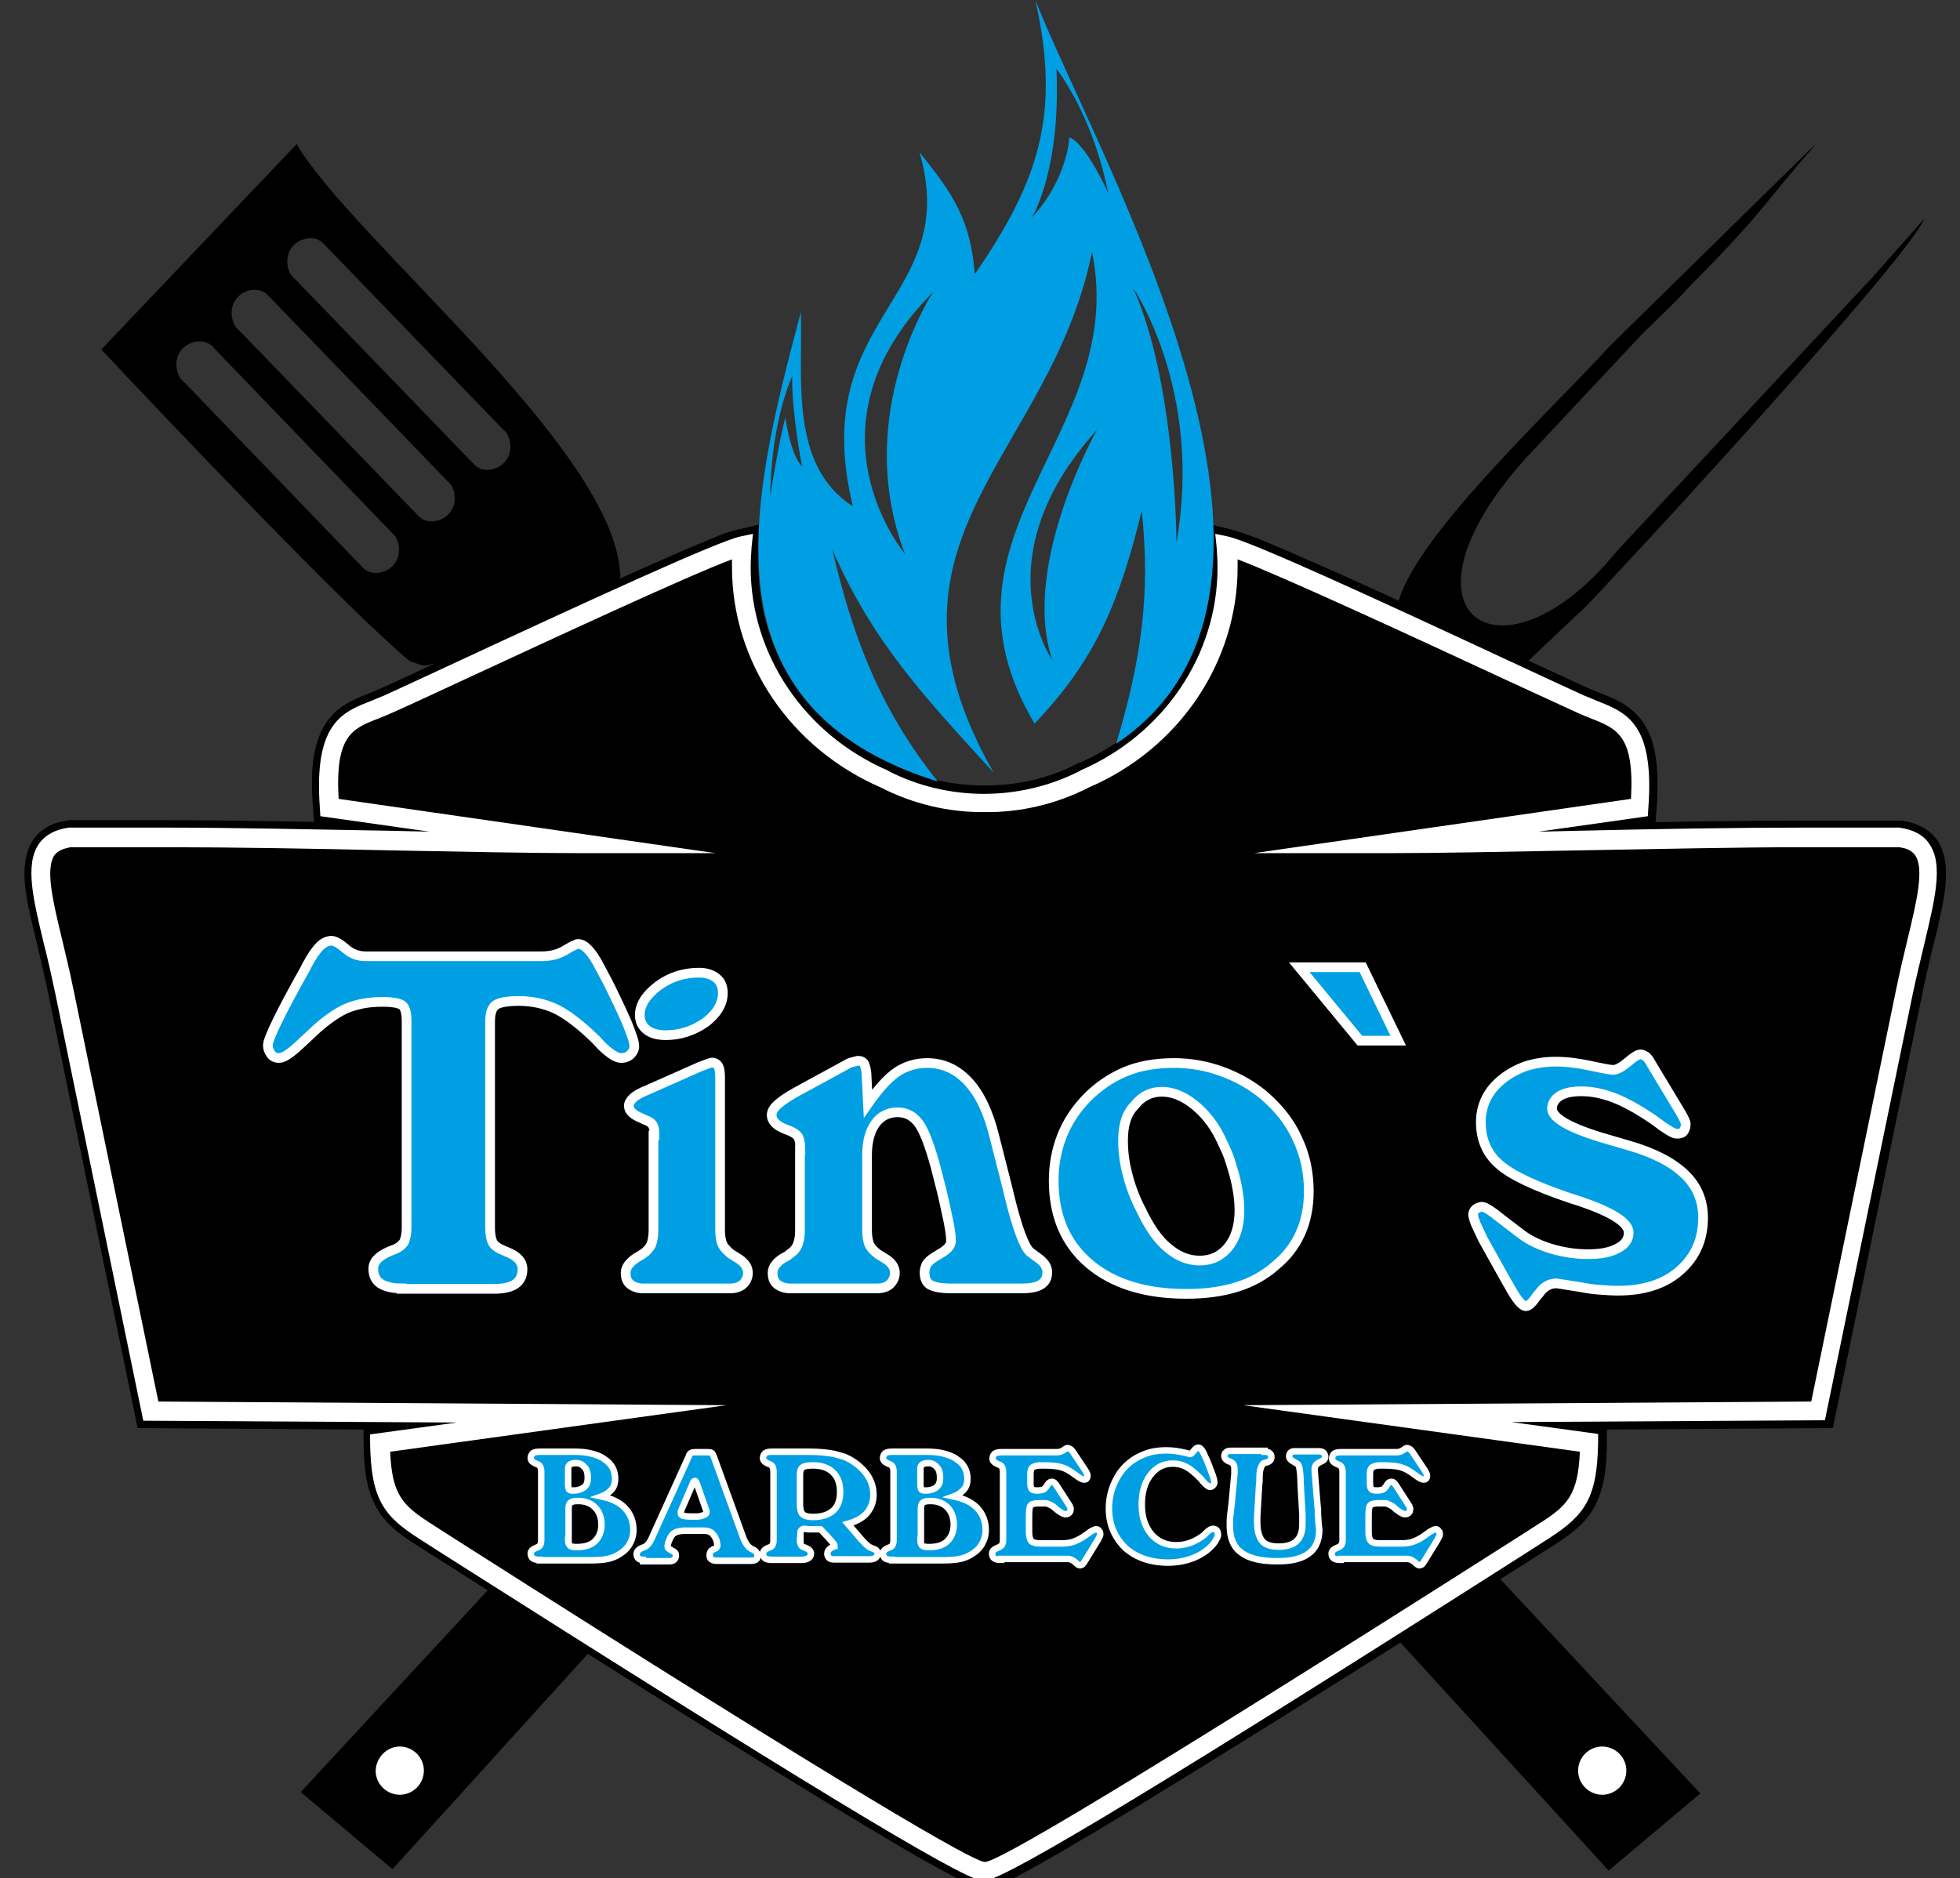
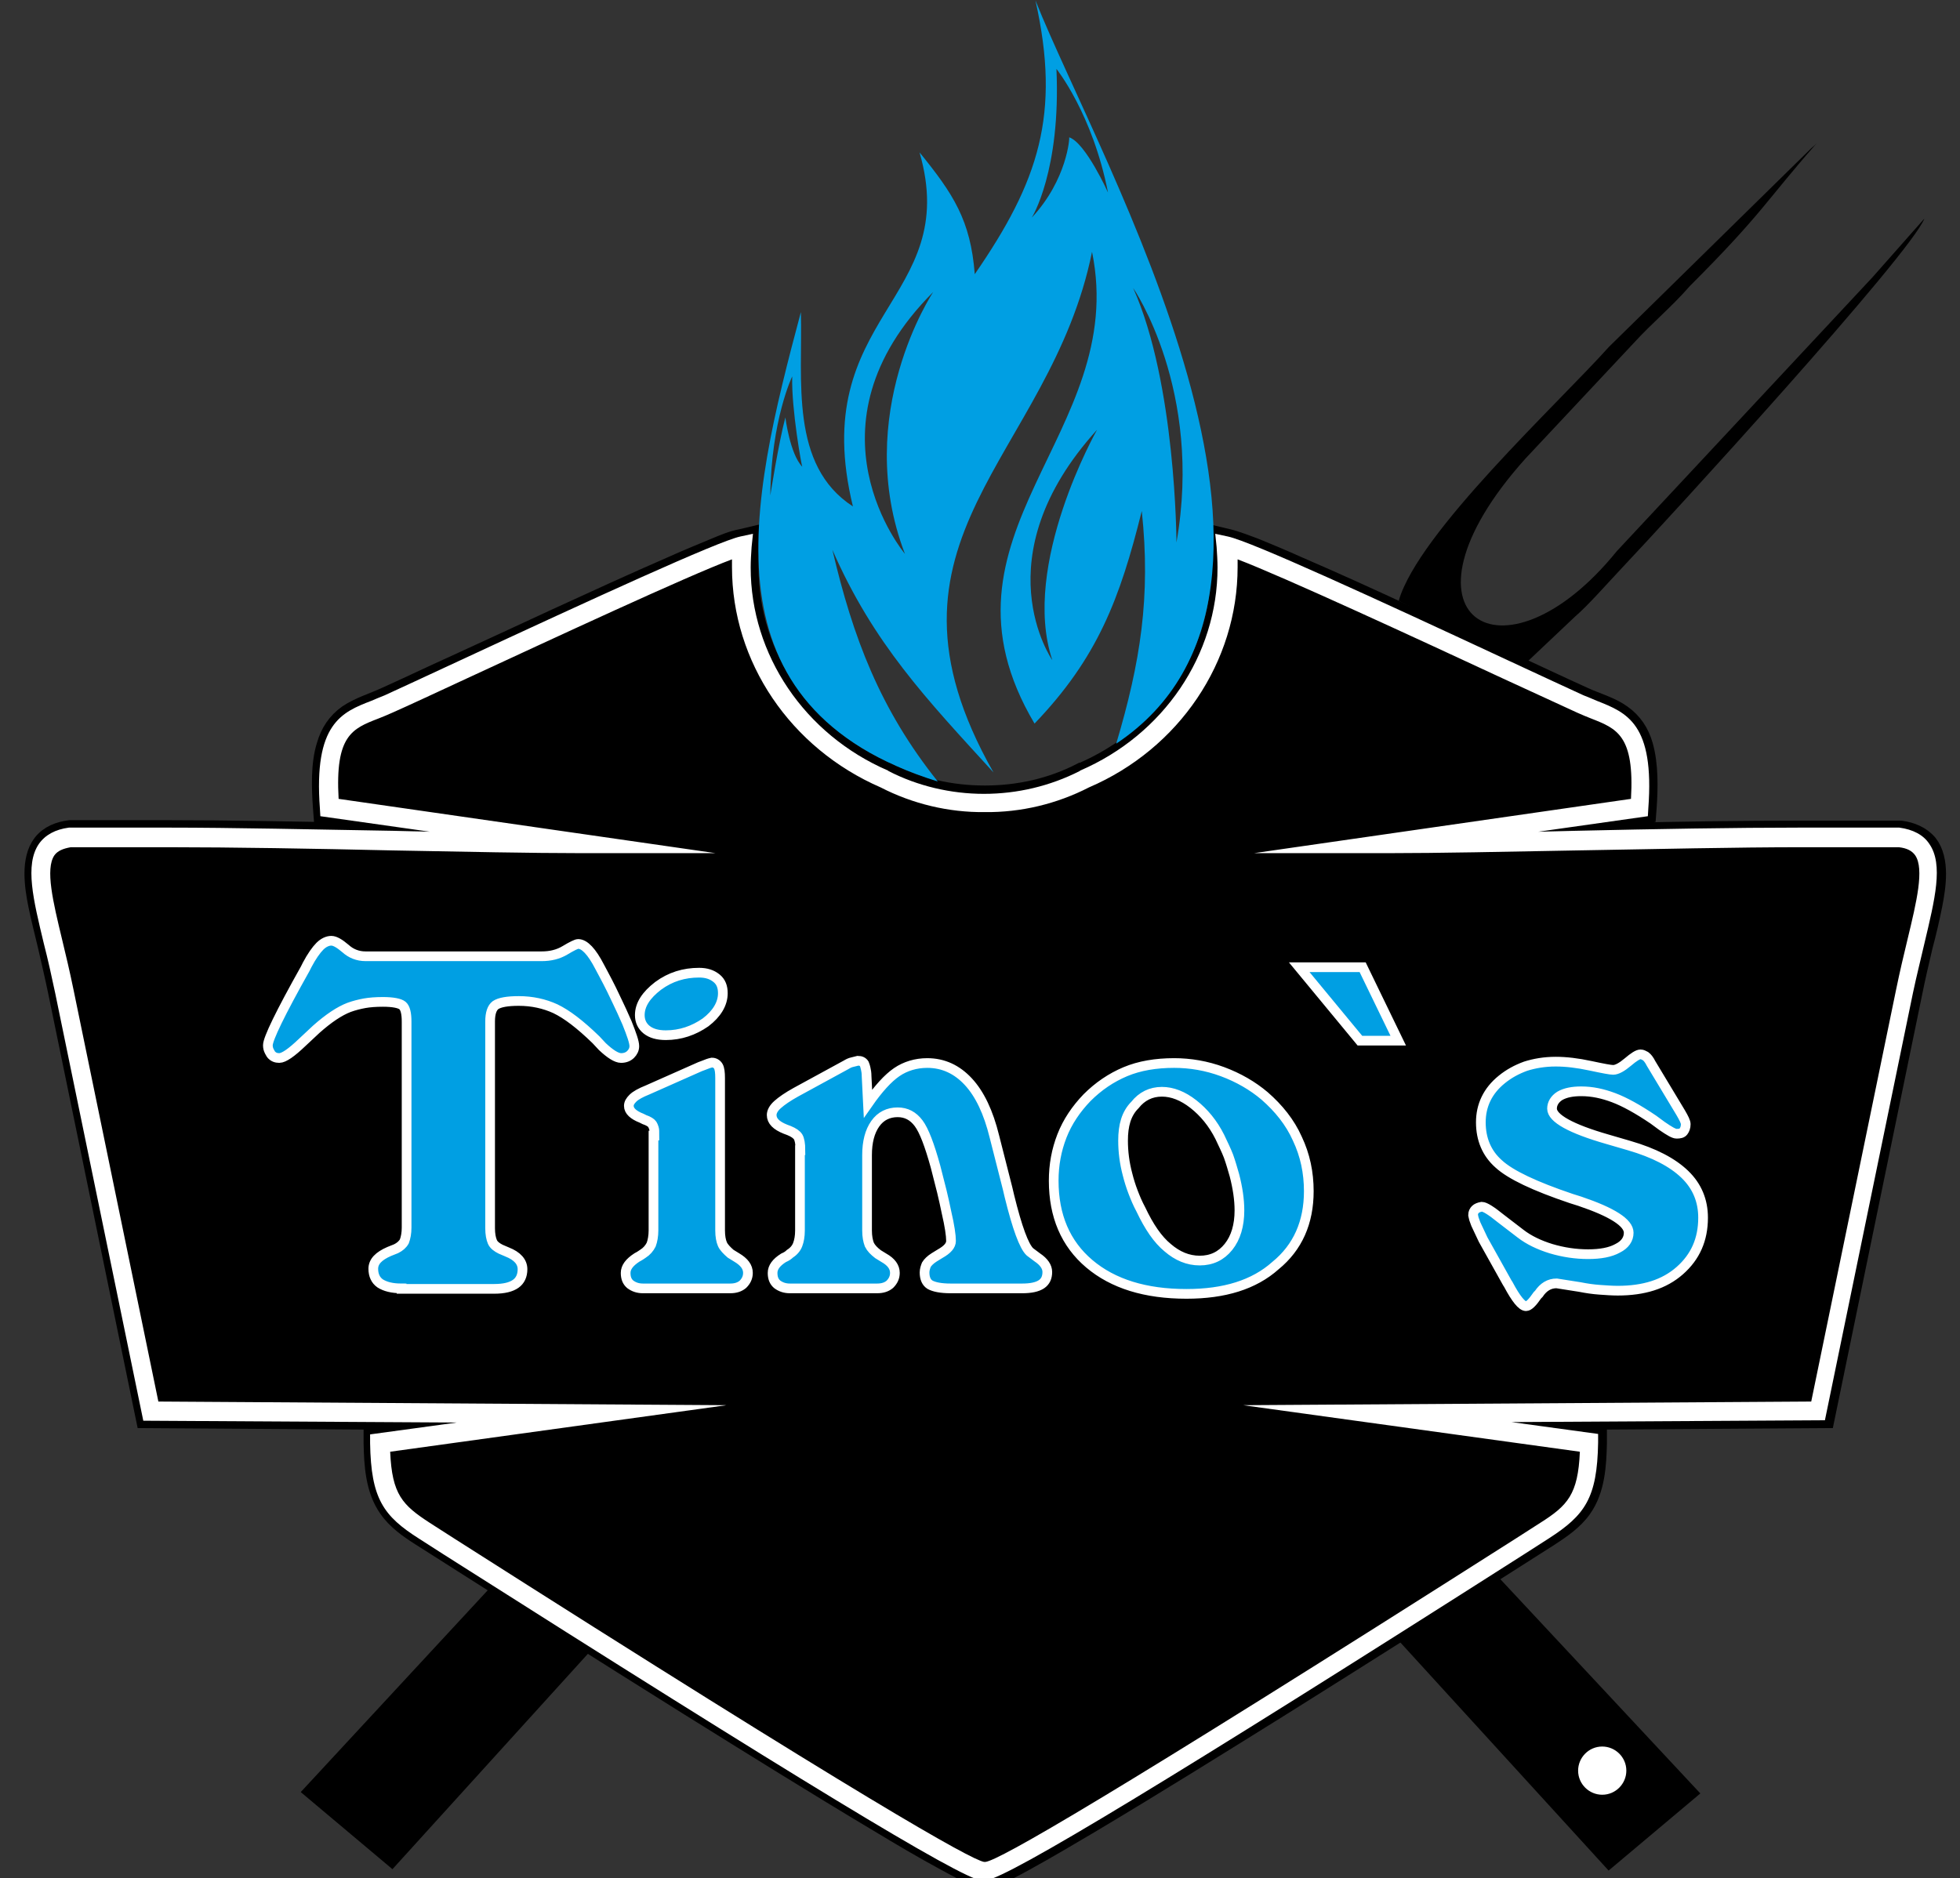
<svg xmlns="http://www.w3.org/2000/svg" version="1.1" id="Ebene_1" x="0px" y="0px" viewBox="0 0 429.5 411.7" style="enable-background:new 0 0 429.5 411.7;" xml:space="preserve">
  <rect x="0" y="0" width="429.5" height="411.7" fill="#333333" stroke="none" />
  <style type="text/css">
	.st0{fill-rule:evenodd;clip-rule:evenodd;stroke:#000000;stroke-width:4.252;stroke-miterlimit:22.926;}
	.st1{fill-rule:evenodd;clip-rule:evenodd;}
	.st2{fill:#FFFFFF;}
	.st3{fill-rule:evenodd;clip-rule:evenodd;fill:#009FE3;}
	.st4{fill:#009FE3;stroke:#FFFFFF;stroke-width:2.126;stroke-miterlimit:22.926;}
	.st5{fill:#009FE3;}
	.st6{fill:none;stroke:#FFFFFF;stroke-width:2.126;stroke-miterlimit:22.926;}
	.st7{fill:#009FE3;stroke:#FFFFFF;stroke-width:1.417;stroke-miterlimit:22.926;}
	.st8{fill-rule:evenodd;clip-rule:evenodd;fill:#FFFFFF;stroke:#FFFFFF;stroke-width:0.567;stroke-miterlimit:22.926;}
</style>
  <g>
    <path class="st0" d="M329.1,183c8.6-0.2,17.2-0.4,25.8-0.5c13.3-0.3,26.6-0.5,39.9-0.5l21.6,0l0.1,0c2.3,0.3,4.5,1.2,6,3   c2.7,3.5,1.8,9.3,1,13.4c-0.6,3-1.3,6-2.1,9c-0.8,3.4-1.6,6.8-2.3,10.3l-19.2,93.2l-75.5,0.5l25.6,3.5l0,1.4   c-0.1,4.8-0.4,10.2-3.3,14.3c-1.8,2.6-4.6,4.5-7.2,6.2c-19.6,12.5-39.2,24.9-58.8,37.2c-13.8,8.6-27.6,17.2-41.5,25.5   c-4.9,2.9-9.8,5.8-14.7,8.5c-1.7,0.9-6,3.4-7.9,3.6c-0.2,0-0.5,0-0.7,0c-0.2,0-0.5,0-0.7,0c-1.9-0.2-6.2-2.7-7.9-3.6   c-5-2.7-9.9-5.6-14.7-8.5c-13.9-8.3-27.7-16.9-41.5-25.5c-19.7-12.3-39.3-24.8-58.8-37.2c-2.7-1.7-5.4-3.6-7.2-6.2   c-2.9-4.1-3.2-9.5-3.3-14.3l0-1.4l25.6-3.5l-75.5-0.5l-19.2-93.3c-0.7-3.4-1.5-6.8-2.3-10.3c-0.7-3-1.5-6-2.1-9   c-0.8-4-1.7-9.9,1-13.4c1.5-1.9,3.7-2.7,6-3l0.1,0l21.6,0c13.3,0,26.6,0.3,39.9,0.5c8.6,0.2,17.2,0.4,25.8,0.5l-31.9-4.6l-0.1-1.3   c-0.3-4.3-0.5-9.5,0.8-13.6c0.8-2.8,2.3-5.1,4.7-6.8c2.5-1.7,5.6-2.6,8.4-3.9c5.1-2.3,10.1-4.7,15.2-7c7.4-3.4,14.8-6.8,22.1-10.2   c8.5-3.9,17-7.8,25.5-11.5c3.1-1.4,6.3-2.7,9.4-4c1.7-0.7,3.8-1.6,5.6-1.9l2.1-0.5l-0.2,2.2c-0.1,1.5-0.2,3-0.2,4.6   c0,19.9,12.4,37.1,30.4,44.9l0.1,0l0,0c6.6,3.4,13.8,5,21.2,5c7.4,0,14.6-1.6,21.2-5l0,0l0.1,0c18.1-7.8,30.4-25.1,30.4-44.9   c0-1.5-0.1-3-0.2-4.6l-0.2-2.2l2.1,0.5c1.7,0.4,3.9,1.3,5.6,1.9c3.2,1.3,6.3,2.6,9.4,4c8.6,3.7,17.1,7.6,25.5,11.5   c7.4,3.4,14.8,6.8,22.1,10.2c5.1,2.3,10.1,4.7,15.2,7c2.8,1.3,5.9,2.1,8.4,3.9c2.4,1.7,3.9,4,4.7,6.8c1.2,4.2,1.1,9.3,0.8,13.6   l-0.1,1.3L329.1,183L329.1,183z" />
    <g>
-       <path class="st1" d="M162.8,119.7c-6.9,1.5-63.8,28.4-77.5,34.6c-7.7,3.5-14.5,3-13,22.7l55,7.9c-21.9,0-63.4-1.4-90.3-1.4    l-21.5,0c-11.4,1.5-4.9,15.4-1.3,33.7l19,92l96.6,0.6l-46.4,6.4c0.2,11.4,2.5,14.6,9.8,19.2c19.9,12.6,115.3,73.7,122.3,74.6    c0.1,0,0.3,0,0.5,0c0.2,0,0.3,0,0.5,0c7-0.9,102.4-61.9,122.3-74.6c7.3-4.6,9.6-7.8,9.8-19.2l-46.4-6.4l96.6-0.6l19-92    c3.6-18.3,10.1-32.2-1.3-33.7l-21.5,0c-26.9,0-68.4,1.4-90.3,1.4l55-7.9c1.5-19.7-5.3-19.2-13-22.7c-13.7-6.2-70.6-33.1-77.5-34.6    c0.1,1.6,0.2,3.1,0.2,4.7c0,20.6-12.9,38.4-31.4,46.4c-6.9,3.6-14.4,5.3-21.9,5.2c-7.5,0-15-1.6-21.9-5.2    c-18.5-8-31.4-25.8-31.4-46.4C162.6,122.9,162.6,121.3,162.8,119.7L162.8,119.7z" />
      <path class="st2" d="M216.1,412.2c-0.1,0-0.2,0-0.3,0c-0.3,0-0.5,0-0.7,0c-4.8-0.6-41.1-22.7-117.9-71.5l-5.3-3.4    c-7.9-5-10.6-8.8-10.8-21l0-1.9l19-2.6l-68.7-0.4l-19.3-93.7c-0.8-3.8-1.6-7.4-2.5-10.9c-2.3-9.6-4.2-17.2-1.1-21.8    c1.4-2,3.6-3.2,6.6-3.6l0.3,0l21.5,0c14,0,31.9,0.4,49.2,0.7c2.7,0.1,5.5,0.1,8.1,0.2l-24-3.4l-0.1-1.7    c-1.4-18.6,4.8-21.1,11.3-23.6c0.9-0.4,1.9-0.8,2.9-1.2c3.3-1.5,9.3-4.3,16.2-7.5c29.7-13.8,56.7-26.2,61.7-27.3l2.8-0.6l-0.3,2.9    c-0.1,1.5-0.2,3-0.2,4.5c0,19.1,11.8,36.6,30.1,44.5l0.1,0.1c6.4,3.3,13.7,5,20.9,5c7.3,0,14.5-1.7,21-5l0.1-0.1    c18.3-7.9,30.1-25.3,30.1-44.5c0-1.5-0.1-3-0.2-4.5l-0.3-2.9l2.8,0.6c5.1,1.1,32.1,13.5,61.7,27.3c6.9,3.2,12.9,6,16.2,7.5    c1,0.4,2,0.8,2.9,1.2c6.6,2.6,12.7,5,11.3,23.6l-0.1,1.7l-24,3.4c2.7-0.1,5.4-0.1,8.1-0.2c17.3-0.4,35.2-0.7,49.2-0.7l21.8,0    c3,0.4,5.3,1.6,6.6,3.6c3.1,4.5,1.2,12.1-1.1,21.8c-0.8,3.5-1.7,7-2.5,10.8l-19.3,93.7l-68.7,0.4l19,2.6l0,1.9    c-0.2,12.2-2.9,15.9-10.8,21l-5.3,3.4c-76.7,48.9-113.1,70.9-117.9,71.5C216.5,412.2,216.3,412.2,216.1,412.2z M85.5,318.2    c0.4,9.4,2.7,11.7,8.7,15.6l5.3,3.4c90.4,57.6,113.1,70.3,116.1,70.9l0.2,0l0.2,0c3.1-0.5,25.7-13.3,116.2-70.9l5.3-3.4    c6-3.8,8.3-6.2,8.7-15.6L272.4,308l124.5-0.8l18.6-90.3c0.8-3.9,1.7-7.7,2.5-11c2-8.3,3.7-15.4,1.7-18.4c-0.7-1-1.8-1.6-3.6-1.8    l-21.4,0c-14,0-31.8,0.4-49.1,0.7c-15.8,0.3-30.7,0.6-41.2,0.6l-29.6,0l82.6-11.9c0.8-13.9-3.1-15.4-8.7-17.6    c-1-0.4-2-0.8-3.1-1.3c-3.3-1.5-9.3-4.3-16.3-7.5c-18.5-8.6-48.1-22.3-58.1-26.1c0,0.6,0,1.2,0,1.7c0,20.8-12.8,39.8-32.6,48.3    c-7,3.6-14.9,5.5-22.8,5.4c-7.9,0.1-15.8-1.8-22.8-5.4c-19.8-8.6-32.6-27.5-32.6-48.3c0-0.6,0-1.2,0-1.7    c-9.9,3.7-39.5,17.5-58.1,26.1c-6.9,3.2-12.9,6-16.3,7.5c-1.1,0.5-2.1,0.9-3.1,1.3c-5.7,2.2-9.5,3.7-8.7,17.6l82.6,11.9l-29.6,0    c-10.4,0-25.4-0.3-41.2-0.6c-17.3-0.4-35.1-0.7-49.1-0.7l-21.4,0c-1.7,0.3-2.9,0.8-3.6,1.8c-2,3-0.3,10.1,1.7,18.4    c0.8,3.3,1.7,7.1,2.5,11l18.6,90.3l124.5,0.8L85.5,318.2z" />
    </g>
    <path class="st3" d="M205.5,171.3c-52-16.3-41.3-60.5-30-102.9c0.4,14.9-2.5,33.6,11.4,42.6c-10.2-42,24-45.1,14.6-77.6   c7.4,9.1,11.2,14.9,12.1,26.7c14-20.3,18.9-35,13.3-60c14.4,36.1,68.6,129,17.7,162.9c5.3-17.8,7.6-32.2,5.6-51   c-4.8,19.3-9.7,32.2-23.5,46.6C202,117,247.5,95.2,239.3,55.2c-9.2,45.4-50.8,62.7-21.6,114.1c-14.6-16-26.3-28.2-35.3-48.8   C186.9,139.7,192.8,155.4,205.5,171.3L205.5,171.3z M248.3,63.1c0,0,15.4,22.4,9.5,55.8C257.8,118.8,257.7,84,248.3,63.1   L248.3,63.1z M230.6,144.7c0,0-15.7-22.4,9.8-50.5C240.4,94.2,223.6,123.8,230.6,144.7L230.6,144.7z M173.6,82.5   c0,0-4.6,9.5-4.8,26.1c0,0,1.8-11.5,3.3-17.1c0,0,1,8,3.7,10.8C175.7,102.3,173.4,89.7,173.6,82.5L173.6,82.5z M198.3,121.4   c0,0-23.4-27.8,6.2-57.4C204.5,64,186.6,90.8,198.3,121.4L198.3,121.4z M226.1,47.7c0,0,6.4-10.2,5.4-32.6c0,0,7.9,9.8,11.3,27.1   c0,0-4.9-10.9-8.5-12.1C234.4,30.1,233.9,39.3,226.1,47.7L226.1,47.7z" />
    <path class="st4" d="M88,282.4c-2.1,0-3.6-0.4-4.7-1.1c-1-0.7-1.5-1.8-1.5-3.2c0-1.6,1.2-2.8,3.5-3.8l1.5-0.6   c0.8-0.4,1.4-0.9,1.8-1.6c0.3-0.8,0.5-1.8,0.5-3v-45.2c0-1.8-0.3-3-0.9-3.5c-0.6-0.5-2.1-0.8-4.3-0.8c-1.5,0-2.9,0.1-4,0.3   c-1.1,0.2-2.3,0.5-3.4,0.9c-2.1,0.8-4.5,2.4-7.2,4.8l-3.1,2.9c-2.3,2.2-4,3.4-5,3.4c-0.7,0-1.3-0.2-1.8-0.8   c-0.1-0.1-0.2-0.4-0.4-0.7c-0.2-0.4-0.3-0.8-0.3-1.3c0-1.4,2.7-7,8.2-16.8l0.4-0.8c1-1.9,2-3.3,2.8-4.1c0.8-0.8,1.7-1.2,2.5-1.2   c0.8,0,1.8,0.6,3.1,1.7c1.2,1.1,2.7,1.7,4.4,1.7h38.6c1.9,0,3.6-0.4,5.1-1.3c1.5-0.9,2.5-1.4,2.9-1.4c1.4,0,3,1.7,4.7,5l0.8,1.5   c1.4,2.6,2.4,4.7,3.1,6.2c0.6,1.2,1.3,2.8,2.1,4.6c1,2.5,1.6,4.2,1.6,5.1c0,0.7-0.3,1.3-0.8,1.8c-0.5,0.5-1.2,0.8-2.1,0.8   c-1,0-2.4-0.9-4.1-2.5l-1.4-1.5c-3.5-3.4-6.4-5.6-8.9-6.8c-2.4-1.1-5.1-1.7-8-1.7c-2.5,0-4.2,0.3-5.1,0.9c-0.8,0.6-1.2,1.8-1.2,3.6   v45.3c0,1.3,0.2,2.3,0.5,3c0.3,0.7,1,1.2,1.8,1.6l1.4,0.6c2.3,0.9,3.4,2.2,3.4,3.8c0,1.4-0.5,2.5-1.5,3.2c-1,0.7-2.5,1.1-4.7,1.1   H88L88,282.4z M145.9,226.9c-1.8,0-3.2-0.4-4.2-1.2c-1-0.8-1.5-1.9-1.5-3.2c0-2.3,1.4-4.4,4-6.4c2.7-2,5.7-2.9,9-2.9   c1.6,0,2.8,0.4,3.8,1.2c1,0.8,1.4,1.9,1.4,3.3c0,2.3-1.3,4.5-3.8,6.4C152,225.9,149.1,226.9,145.9,226.9L145.9,226.9z M143.4,248.9   c0-0.8,0-1.3-0.1-1.6c-0.1-0.3-0.2-0.6-0.4-0.9c-0.2-0.3-0.8-0.7-1.7-1l-0.6-0.3c-1.8-0.7-2.8-1.6-2.8-2.7c0-0.6,0.3-1.1,0.9-1.7   c0.6-0.6,1.7-1.2,3.2-1.8l11.5-5.1l0.8-0.3c0.7-0.3,1.3-0.5,1.8-0.6c0.6,0,1.1,0.3,1.4,0.8c0.3,0.5,0.4,1.4,0.4,2.6v33.4   c0,1.3,0.2,2.3,0.5,3c0.3,0.7,1,1.4,1.8,2.1l1.3,0.8c1.7,1,2.5,2.1,2.5,3.4c0,1-0.4,1.8-1.1,2.5c-0.7,0.6-1.6,0.9-2.8,0.9h-19.1   c-1.1,0-2-0.3-2.8-0.9c-0.7-0.6-1-1.4-1-2.5c0-1.2,0.8-2.3,2.5-3.4c0.6-0.3,1-0.6,1.3-0.8c0.8-0.5,1.4-1.2,1.8-2   c0.3-0.8,0.5-1.9,0.5-3.1V248.9L143.4,248.9z M175.4,252.1c0-1.4-0.2-2.4-0.5-2.9c-0.3-0.5-1-1-2-1.4l-0.8-0.3c-2-0.8-3-1.8-3-3.1   c0-0.7,0.4-1.5,1.3-2.3c0.9-0.8,2.2-1.7,4-2.7l11-6c0.5-0.3,0.9-0.5,1.4-0.6l1.2-0.3c0.6,0,1.1,0.2,1.4,0.7c0.1,0.2,0.2,0.6,0.3,1   c0.1,0.4,0.2,1,0.2,1.7l0.3,6c2.3-3.3,4.4-5.6,6.3-6.9c1.9-1.3,4.2-2,6.7-2c3.5,0,6.5,1.4,9,4.1c2.5,2.7,4.4,6.7,5.7,12l2.9,11.4   l0.4,1.7c1.7,6.9,3.2,11,4.5,12.2l1.6,1.2c1.5,1,2.2,2.1,2.2,3.2c0,1.2-0.4,2.1-1.3,2.7c-0.9,0.6-2.3,0.9-4.2,0.9h-15.7   c-2.1,0-3.6-0.3-4.5-0.8c-0.8-0.5-1.2-1.4-1.2-2.7c0-0.6,0.2-1.2,0.4-1.7c0.3-0.5,0.9-1.1,1.7-1.6l1.3-0.8c1.6-0.9,2.4-1.8,2.4-2.8   c0-1.2-0.3-3.3-1-6.3c-0.3-1.4-0.6-2.9-1-4.5c-0.4-1.6-0.9-3.5-1.4-5.5c-1.3-4.7-2.5-7.9-3.7-9.5c-1.2-1.6-2.7-2.4-4.6-2.4   c-2,0-3.7,0.8-4.9,2.5c-1.2,1.7-1.8,4-1.8,6.9v16.5c0,1.3,0.2,2.3,0.5,3.1c0.4,0.8,1,1.4,1.9,2.1l1.3,0.8c1.6,0.9,2.4,2,2.4,3.3   c0,1-0.4,1.8-1.1,2.5c-0.7,0.6-1.6,0.9-2.8,0.9h-19.1c-1.1,0-2-0.3-2.8-0.9c-0.7-0.6-1-1.4-1-2.5c0-1.2,0.8-2.3,2.4-3.3   c0.7-0.3,1.1-0.6,1.4-0.9c0.8-0.5,1.4-1.2,1.7-2c0.3-0.8,0.5-1.8,0.5-3.1V252.1L175.4,252.1z M246.1,250c0,2.4,0.3,4.9,1,7.5   c0.3,1.2,0.7,2.5,1.2,3.8c0.5,1.3,1,2.5,1.7,3.8c1.8,3.8,3.7,6.6,5.9,8.4c2.1,1.8,4.4,2.8,7,2.8c2.6,0,4.7-1,6.3-3   c1.6-2,2.4-4.7,2.4-8c0-2.4-0.4-5-1.1-7.7c-0.4-1.4-0.8-2.8-1.3-4.2c-0.5-1.3-1.2-2.7-1.9-4.2c-1.5-3-3.5-5.4-5.8-7.2   c-2.3-1.8-4.6-2.7-6.9-2.7c-2.4,0-4.4,1-5.9,2.9C246.8,244.1,246.1,246.7,246.1,250L246.1,250z M260,283.6c-9,0-16.1-2.2-21.3-6.6   c-5.2-4.4-7.8-10.5-7.8-18.2c0-3.5,0.6-6.7,1.8-9.8c1.2-3.1,3.1-5.9,5.5-8.4c2.5-2.5,5.3-4.4,8.4-5.7c3.1-1.3,6.7-1.9,10.7-1.9   c3.5,0,7.1,0.6,10.6,1.9c3.5,1.3,6.6,3.1,9.2,5.3c3.1,2.7,5.6,5.8,7.2,9.4c1.7,3.6,2.5,7.4,2.5,11.5c0,6.8-2.4,12.3-7.3,16.3   C274.8,281.6,268.3,283.6,260,283.6L260,283.6z M325,271.7l-1.6-3.4c-0.2-0.5-0.3-0.8-0.4-1.1c-0.1-0.3-0.1-0.5-0.2-0.9   c0-0.5,0.2-0.9,0.5-1.2c0.3-0.3,0.8-0.5,1.4-0.6c0.7,0,2.1,0.9,4.2,2.6l4.3,3.3c1.8,1.4,4.1,2.5,6.7,3.3c2.7,0.8,5.4,1.2,8.1,1.2   c2.7,0,4.9-0.4,6.5-1.3c1.6-0.8,2.4-2,2.4-3.4c0-2.2-3.6-4.5-10.7-6.9l-1.9-0.6c-8-2.7-13.3-5.2-15.9-7.6c-2.6-2.3-3.9-5.4-3.9-9.1   c0-3.7,1.5-6.9,4.6-9.4c1.6-1.3,3.3-2.2,5.2-2.9c1.9-0.6,4.1-1,6.6-1c2.3,0,4.8,0.3,7.6,0.9c2.8,0.6,4.4,0.9,5,0.9   c0.8,0,1.9-0.6,3.2-1.7c1.3-1.1,2.2-1.7,2.8-1.7c0.4,0,0.7,0.2,1.1,0.4c0.4,0.3,0.8,0.8,1.2,1.6l6.2,10.3l0.3,0.5   c0.7,1.2,1.1,2,1.1,2.5c0,0.7-0.2,1.2-0.5,1.6c-0.3,0.4-0.8,0.5-1.5,0.5c-0.6,0-1.6-0.6-3.2-1.7l-1.9-1.4c-3.4-2.3-6.3-3.9-8.7-4.8   c-2.4-0.9-4.7-1.4-7.1-1.4c-1.9,0-3.5,0.3-4.7,1c-1.1,0.7-1.7,1.7-1.7,2.8c0,2.1,4.1,4.4,12.1,6.7l4.8,1.4   c5.5,1.6,9.5,3.7,12.2,6.3c2.7,2.6,4,5.8,4,9.5c0,4.8-1.7,8.6-5.1,11.6c-3.4,3-7.9,4.4-13.6,4.4c-1.2,0-2.6-0.1-4-0.2   c-1.4-0.1-2.8-0.3-4.3-0.6l-5.1-0.8c-1.6,0-2.9,0.8-3.9,2.3l-0.3,0.3c-1.1,1.6-1.9,2.4-2.5,2.4c-0.9,0-2.2-1.6-3.9-4.8l-0.2-0.3   L325,271.7L325,271.7z" />
    <g>
-       <path class="st5" d="M306.4,228.1H298L284.7,212h13.9L306.4,228.1z" />
+       <path class="st5" d="M306.4,228.1H298L284.7,212h13.9L306.4,228.1" />
    </g>
    <g>
      <path class="st6" d="M306.4,228.1H298L284.7,212h13.9L306.4,228.1z" />
    </g>
-     <path class="st7" d="M124.5,337.4c0,0.7,0.1,1.1,0.4,1.4c0.2,0.2,0.7,0.3,1.5,0.3c1.7,0,3.1-0.4,4-1.3c0.9-0.9,1.4-2.1,1.4-3.6   c0-1.6-0.5-2.9-1.4-3.8c-0.9-0.9-2.1-1.4-3.7-1.4c-0.9,0-1.4,0.1-1.7,0.4c-0.3,0.2-0.4,0.7-0.4,1.3V337.4L124.5,337.4z    M124.5,325.4c0,0.5,0.1,0.9,0.2,1.1c0.2,0.2,0.5,0.2,1,0.2c1,0,1.7-0.3,2.3-0.7c0.6-0.5,0.8-1.2,0.8-2.1c0-1-0.2-1.8-0.7-2.3   c-0.5-0.6-1.1-0.9-1.9-0.9c-0.6,0-1,0.1-1.3,0.3c-0.3,0.2-0.4,0.5-0.4,1V325.4L124.5,325.4z M118.3,341.9c-0.7,0-1.2-0.1-1.5-0.3   c-0.3-0.2-0.5-0.6-0.5-1.1c0-0.5,0.4-0.9,1.1-1.2l0.5-0.2c0.3-0.1,0.4-0.3,0.5-0.5c0.1-0.2,0.2-0.5,0.2-1v-15.1   c0-0.4-0.1-0.8-0.2-1c-0.1-0.2-0.3-0.4-0.5-0.5l-0.5-0.2c-0.7-0.3-1.1-0.7-1.1-1.2c0-0.5,0.2-0.8,0.5-1.1c0.3-0.2,0.8-0.3,1.5-0.3   h7.5c1.4,0,2.7,0.1,3.8,0.4c1.1,0.3,2,0.6,2.8,1.2c1.6,1,2.4,2.5,2.4,4.3c0,0.9-0.2,1.7-0.7,2.3c-0.5,0.6-1.2,1.2-2.3,1.6   c2.3,0.5,4,1.3,5.2,2.6c1.2,1.3,1.8,2.9,1.8,4.8c0,0.9-0.2,1.8-0.6,2.6c-0.4,0.9-1,1.6-1.8,2.2c-0.8,0.6-1.7,1.1-2.8,1.4   c-1.1,0.3-2.6,0.4-4.5,0.4H118.3L118.3,341.9z M149.3,331l-0.1,0.4v0.2c0,0.3,0.1,0.5,0.4,0.6c0.3,0.1,0.9,0.2,1.7,0.2   c0.6,0,1.1,0,1.5,0c0.4,0,0.8-0.1,1.1-0.2c0.6-0.2,0.9-0.4,0.9-0.6l0-0.3c0-0.1,0-0.2,0-0.2c0,0,0-0.1-0.1-0.2l-2-5.7   c-0.1-0.2-0.1-0.3-0.2-0.4c-0.1-0.1-0.1-0.2-0.2-0.2c-0.1,0-0.2,0-0.3,0.2c-0.1,0.1-0.2,0.2-0.2,0.4L149.3,331L149.3,331z    M140.9,341.9c-0.4,0-0.8-0.1-1-0.3c-0.2-0.2-0.4-0.5-0.4-0.9c0-0.6,0.4-1.1,1.2-1.4l0.5-0.2c0.3-0.1,0.6-0.4,0.9-0.7   c0.3-0.4,0.7-1.1,1.1-2.1l7.7-17l0.1-0.3c0.2-0.5,0.6-0.7,1.3-0.7h2.8c0.5,0,0.8,0.1,0.9,0.2c0.1,0.1,0.3,0.4,0.5,1l6.1,16.8   l0.1,0.3c0.5,1.5,1.2,2.5,2,2.9l0.2,0.1c0.7,0.3,1.1,0.8,1.1,1.4c0,0.4-0.1,0.7-0.3,0.8c-0.2,0.2-0.6,0.3-1.1,0.3h-7.3   c-0.7,0-1.2-0.1-1.4-0.3c-0.3-0.2-0.4-0.5-0.4-1c0-0.2,0.1-0.5,0.2-0.7c0.1-0.2,0.3-0.3,0.6-0.5l0.3-0.1c0.4-0.2,0.6-0.4,0.6-0.8   c0-0.2-0.1-0.6-0.2-1.1c-0.2-0.5-0.4-0.9-0.6-1.1c-0.3-0.4-0.6-0.7-1-0.8c-0.4-0.2-0.9-0.2-1.5-0.2h-3.8c-0.6,0-1.1,0.1-1.6,0.2   c-0.4,0.1-0.7,0.3-1,0.5c-0.3,0.3-0.6,0.7-0.8,1.3c-0.3,0.6-0.4,1.1-0.4,1.5c0,0.3,0.2,0.5,0.7,0.7l0.1,0.1   c0.4,0.2,0.6,0.3,0.8,0.5c0.2,0.2,0.2,0.4,0.2,0.7c0,0.4-0.1,0.6-0.4,0.9c-0.2,0.2-0.6,0.3-1,0.3H140.9L140.9,341.9z M175.3,329.6   c0,1.2,0.2,1.9,0.6,2.3c0.4,0.4,1.2,0.6,2.3,0.6c1.9,0,3.4-0.5,4.4-1.4c1-0.9,1.5-2.3,1.5-4.1c0-1.8-0.5-3.3-1.6-4.3   c-1-1-2.5-1.5-4.3-1.5c-1.1,0-1.9,0.1-2.3,0.4c-0.4,0.3-0.6,0.8-0.6,1.6V329.6L175.3,329.6z M175.3,337.6c0,0.4,0.1,0.7,0.2,1   c0.1,0.2,0.3,0.4,0.6,0.5l0.5,0.2c0.7,0.3,1.1,0.7,1.1,1.2c0,0.5-0.2,0.8-0.5,1c-0.3,0.2-0.8,0.4-1.5,0.4h-6.5   c-0.7,0-1.2-0.1-1.5-0.3c-0.3-0.2-0.5-0.6-0.5-1.1c0-0.5,0.4-0.9,1.1-1.2l0.5-0.2c0.3-0.1,0.4-0.3,0.5-0.5c0.1-0.2,0.2-0.5,0.2-1   v-15.1c0-0.4-0.1-0.8-0.2-1c-0.1-0.2-0.3-0.4-0.5-0.5l-0.5-0.2c-0.7-0.3-1.1-0.7-1.1-1.2c0-0.5,0.2-0.8,0.5-1.1   c0.3-0.2,0.8-0.3,1.5-0.3h8.1c2.3,0,4.1,0.2,5.6,0.5c0.7,0.2,1.4,0.4,2.1,0.6c0.7,0.3,1.3,0.6,1.9,1c1.4,0.9,2.5,2,3.3,3.2   c0.8,1.3,1.2,2.6,1.2,4.1c0,1.6-0.5,2.9-1.4,4c-0.9,1.1-2.4,1.9-4.2,2.4l3.1,3.6l0.1,0.1c0.8,0.9,1.5,1.5,2.2,1.7   c0.5,0.2,0.8,0.3,0.9,0.5c0.2,0.2,0.2,0.4,0.2,0.7c0,0.4-0.2,0.7-0.5,0.9c-0.3,0.2-0.7,0.3-1.3,0.3h-7.8c-0.4,0-0.8-0.1-1-0.3   c-0.2-0.2-0.4-0.5-0.4-0.9c0-0.6,0.3-1,0.8-1.3c0.2-0.1,0.4-0.2,0.6-0.3c0,0,0.1-0.1,0.2-0.1c0-0.2-0.2-0.6-0.7-1.1   c-0.5-0.6-1.3-1.5-2.4-2.6c-0.2,0-0.4,0-0.5,0h-0.7h-0.2c-0.2,0-0.4,0-0.6,0c-0.3,0-0.5,0-0.7,0l-0.8-0.1c-0.3,0-0.5,0.1-0.7,0.3   c-0.2,0.2-0.2,0.4-0.2,0.8V337.6L175.3,337.6z M201.7,337.4c0,0.7,0.1,1.1,0.4,1.4c0.2,0.2,0.7,0.3,1.5,0.3c1.7,0,3.1-0.4,4-1.3   c0.9-0.9,1.4-2.1,1.4-3.6c0-1.6-0.5-2.9-1.4-3.8c-0.9-0.9-2.1-1.4-3.7-1.4c-0.9,0-1.4,0.1-1.7,0.4c-0.3,0.2-0.4,0.7-0.4,1.3V337.4   L201.7,337.4z M201.7,325.4c0,0.5,0.1,0.9,0.2,1.1c0.2,0.2,0.5,0.2,1,0.2c1,0,1.8-0.3,2.3-0.7c0.6-0.5,0.8-1.2,0.8-2.1   c0-1-0.2-1.8-0.7-2.3c-0.5-0.6-1.1-0.9-1.9-0.9c-0.6,0-1,0.1-1.3,0.3c-0.3,0.2-0.4,0.5-0.4,1V325.4L201.7,325.4z M195.5,341.9   c-0.7,0-1.2-0.1-1.5-0.3c-0.3-0.2-0.5-0.6-0.5-1.1c0-0.5,0.4-0.9,1.1-1.2l0.5-0.2c0.3-0.1,0.4-0.3,0.5-0.5c0.1-0.2,0.2-0.5,0.2-1   v-15.1c0-0.4-0.1-0.8-0.2-1c-0.1-0.2-0.3-0.4-0.5-0.5l-0.5-0.2c-0.7-0.3-1.1-0.7-1.1-1.2c0-0.5,0.2-0.8,0.5-1.1   c0.3-0.2,0.8-0.3,1.5-0.3h7.5c1.4,0,2.7,0.1,3.8,0.4c1.1,0.3,2,0.6,2.8,1.2c1.6,1,2.4,2.5,2.4,4.3c0,0.9-0.2,1.7-0.7,2.3   c-0.5,0.6-1.2,1.2-2.3,1.6c2.3,0.5,4,1.3,5.2,2.6c1.2,1.3,1.8,2.9,1.8,4.8c0,0.9-0.2,1.8-0.6,2.6c-0.4,0.9-1,1.6-1.8,2.2   c-0.8,0.6-1.7,1.1-2.8,1.4c-1.1,0.3-2.6,0.4-4.5,0.4H195.5L195.5,341.9z M219.4,341.9c-0.7,0-1.2-0.1-1.5-0.3   c-0.3-0.2-0.5-0.6-0.5-1.1c0-0.5,0.4-0.9,1.1-1.2l0.5-0.2c0.2-0.1,0.4-0.3,0.6-0.5c0.1-0.2,0.2-0.6,0.2-0.9v-15.1   c0-0.4-0.1-0.8-0.2-1c-0.1-0.2-0.3-0.4-0.5-0.5l-0.5-0.2c-0.7-0.3-1.1-0.7-1.1-1.2c0-0.5,0.2-0.8,0.5-1.1c0.3-0.2,0.8-0.3,1.5-0.3   h12.1c0.5,0,0.9-0.1,1.4-0.4c0.4-0.3,0.7-0.5,0.9-0.5c0.2,0,0.4,0.1,0.6,0.2c0.2,0.1,0.4,0.3,0.6,0.6l2.8,4.2l0.3,0.6   c0.1,0.2,0.1,0.4,0.1,0.5c0,0.2-0.1,0.5-0.2,0.6c-0.2,0.2-0.3,0.2-0.6,0.2c-0.3,0-0.9-0.3-1.7-0.9c-0.5-0.4-1-0.7-1.3-0.9   c-0.7-0.5-1.5-0.8-2.3-1c-0.8-0.2-2.1-0.3-3.7-0.3c-0.6,0-1,0-1.4,0.1c-0.4,0.1-0.6,0.2-0.8,0.3c-0.4,0.3-0.5,0.8-0.5,1.6v1.8   c0,0.7,0.1,1.2,0.3,1.4c0.2,0.2,0.6,0.3,1.2,0.3c0.6,0,1-0.1,1.3-0.2c0.3-0.1,0.5-0.4,0.8-0.8l0.1-0.2c0.3-0.5,0.6-0.7,0.9-0.7   c0.2,0,0.4,0,0.5,0.1c0.2,0.1,0.3,0.3,0.5,0.5l2.9,4.5c0.1,0.1,0.2,0.3,0.2,0.4c0,0.1,0.1,0.3,0.1,0.3c0,0.1,0,0.2,0,0.2   c0,0.3-0.1,0.6-0.3,0.8c-0.2,0.2-0.5,0.3-0.8,0.3c-0.4,0-1-0.3-1.9-1l-0.8-0.7c-0.3-0.2-0.7-0.4-1.2-0.6c-0.2-0.1-0.5-0.1-0.8-0.1   c-0.3,0-0.6,0-1,0c-0.9,0-1.6,0.1-1.9,0.4c-0.3,0.3-0.4,1.1-0.4,2.5v3.5c0,0.9,0.2,1.5,0.5,1.9c0.3,0.3,1,0.5,2,0.5h4.6   c0.9,0,1.7-0.1,2.4-0.3c0.7-0.2,1.5-0.6,2.3-1.1l1-0.7c0.4-0.3,0.8-0.6,1.1-0.7c0.3-0.2,0.6-0.3,0.8-0.3c0.3,0,0.5,0.1,0.6,0.3   c0.1,0.1,0.1,0.2,0.2,0.3c0,0.1,0.1,0.2,0.1,0.4c0,0.2,0,0.3-0.1,0.5c-0.1,0.2-0.2,0.4-0.4,0.8l-2.7,4.4c-0.3,0.5-0.5,0.8-0.7,1   c-0.2,0.1-0.4,0.2-0.6,0.2c-0.2,0-0.5-0.2-1-0.7c-0.5-0.4-1-0.7-1.6-0.7H219.4L219.4,341.9z M243,330.6c0-1.4,0.2-2.7,0.6-4   c0.4-1.3,1-2.5,1.7-3.6c1.2-1.7,2.6-2.9,4.4-3.8c0.9-0.4,1.8-0.8,2.8-1c1-0.2,2-0.3,3.1-0.3c1.4,0,2.8,0.2,4.4,0.6l0.8,0.2   c0.2,0,0.4-0.2,0.8-0.7c0.4-0.5,0.7-0.7,1-0.7c0.5,0,1,0.7,1.6,2.2l0.2,0.4c0.7,1.6,1.1,2.9,1.4,3.6c0.2,0.6,0.3,1.1,0.3,1.4   c0,0.3-0.1,0.5-0.3,0.7c-0.2,0.2-0.4,0.3-0.6,0.3c-0.4,0-0.9-0.4-1.6-1.2c-0.1-0.1-0.2-0.2-0.3-0.4c-0.2-0.2-0.4-0.4-0.5-0.5   c-1-1-1.9-1.8-2.9-2.3c-0.9-0.5-1.9-0.7-2.9-0.7c-2,0-3.6,0.8-4.9,2.5c-1.3,1.7-1.9,3.8-1.9,6.5c0,2.7,0.7,4.8,2.1,6.5   c1.4,1.6,3.2,2.4,5.5,2.4c1.1,0,2.1-0.2,3.2-0.6c1-0.4,1.9-0.9,2.8-1.6l0.6-0.6c0.6-0.6,1.1-0.8,1.4-0.8c0.3,0,0.6,0.1,0.8,0.3   c0.2,0.2,0.3,0.6,0.3,1c0,0.3-0.1,0.6-0.3,0.9c-0.2,0.4-0.4,0.7-0.7,1.1c-1.1,1.3-2.5,2.3-4.2,3c-1.7,0.7-3.6,1.1-5.7,1.1   c-3.9,0-7-1.1-9.4-3.2C244.2,336.9,243,334.1,243,330.6L243,330.6z M277.1,318.2c0.5,0,0.9,0.1,1.1,0.3c0.3,0.2,0.4,0.5,0.4,0.9   c0,0.6-0.4,1-1.2,1.2c-0.2,0-0.3,0.1-0.4,0.1c-0.1,0-0.2,0.1-0.2,0.1c-0.2,0.2-0.4,0.6-0.6,1.2c-0.2,0.7-0.2,1.5-0.2,2.6l-0.1,1   l-0.4,6.8v0.2c0,0.1,0,0.2,0,0.3v0.8c0,1.9,0.4,3.2,1.1,4.1c0.7,0.8,1.9,1.2,3.6,1.2c1.7,0,3.1-0.4,3.9-1.2   c0.9-0.8,1.3-2.1,1.3-3.7l0-1.1l0-1l-0.4-6.9v-0.1c0-1.2-0.1-2.2-0.2-2.9s-0.3-1.2-0.6-1.3l-0.7-0.4c-0.6-0.3-1-0.7-1-1.2   c0-0.3,0.1-0.6,0.3-0.8c0.2-0.2,0.5-0.3,0.9-0.3h5.3c0.4,0,0.8,0.1,1,0.3c0.2,0.2,0.4,0.5,0.4,0.9c0,0.5-0.3,0.8-1,1.1l-0.4,0.2   c-0.3,0.2-0.6,0.4-0.7,0.6c-0.1,0.2-0.2,0.5-0.2,0.8v0.3l0,0.2l0.6,7.4l0.1,0.9c0,0.8,0,1.5,0.1,2.3c0,0.7,0.1,1.5,0.2,2.2   c0,2.3-0.8,4.1-2.3,5.2c-0.8,0.6-1.7,1-2.9,1.3c-1.2,0.3-2.5,0.4-4.1,0.4c-3.5,0-6.1-0.6-7.8-1.9c-1.7-1.2-2.5-3.2-2.5-5.8   c0-0.3,0-0.7,0-1.2c0-0.5,0.1-1.2,0.2-2.1l0.2-1.7l0.6-6.4l0-0.6v-0.6c0-0.4-0.1-0.7-0.2-0.9c-0.1-0.2-0.3-0.4-0.7-0.6l-0.3-0.1   c-0.7-0.3-1-0.7-1-1.2c0-0.3,0.1-0.6,0.4-0.8c0.2-0.2,0.5-0.3,0.9-0.3H277.1L277.1,318.2z M293.8,341.9c-0.7,0-1.2-0.1-1.5-0.3   c-0.3-0.2-0.5-0.6-0.5-1.1c0-0.5,0.4-0.9,1.1-1.2l0.5-0.2c0.2-0.1,0.4-0.3,0.6-0.5c0.1-0.2,0.2-0.6,0.2-0.9v-15.1   c0-0.4-0.1-0.8-0.2-1c-0.1-0.2-0.3-0.4-0.5-0.5l-0.5-0.2c-0.7-0.3-1.1-0.7-1.1-1.2c0-0.5,0.2-0.8,0.5-1.1c0.3-0.2,0.8-0.3,1.5-0.3   h12.1c0.5,0,0.9-0.1,1.4-0.4c0.4-0.3,0.7-0.5,0.9-0.5c0.2,0,0.4,0.1,0.6,0.2c0.2,0.1,0.4,0.3,0.6,0.6l2.8,4.2l0.3,0.6   c0.1,0.2,0.1,0.4,0.1,0.5c0,0.2-0.1,0.5-0.2,0.6c-0.2,0.2-0.4,0.2-0.6,0.2c-0.3,0-0.9-0.3-1.7-0.9c-0.5-0.4-1-0.7-1.3-0.9   c-0.7-0.5-1.5-0.8-2.3-1c-0.8-0.2-2.1-0.3-3.7-0.3c-0.6,0-1,0-1.4,0.1c-0.4,0.1-0.6,0.2-0.8,0.3c-0.4,0.3-0.5,0.8-0.5,1.6v1.8   c0,0.7,0.1,1.2,0.3,1.4c0.2,0.2,0.6,0.3,1.2,0.3c0.6,0,1-0.1,1.3-0.2c0.3-0.1,0.5-0.4,0.8-0.8l0.1-0.2c0.3-0.5,0.6-0.7,0.9-0.7   c0.2,0,0.4,0,0.5,0.1c0.2,0.1,0.3,0.3,0.5,0.5l2.9,4.5c0.1,0.1,0.2,0.3,0.2,0.4c0,0.1,0.1,0.3,0.1,0.3c0,0.1,0,0.2,0,0.2   c0,0.3-0.1,0.6-0.3,0.8c-0.2,0.2-0.5,0.3-0.8,0.3c-0.4,0-1-0.3-1.9-1l-0.8-0.7c-0.3-0.2-0.7-0.4-1.2-0.6c-0.2-0.1-0.5-0.1-0.8-0.1   c-0.3,0-0.6,0-1,0c-0.9,0-1.6,0.1-1.9,0.4c-0.3,0.3-0.4,1.1-0.4,2.5v3.5c0,0.9,0.2,1.5,0.5,1.9c0.3,0.3,1,0.5,2,0.5h4.6   c0.9,0,1.7-0.1,2.4-0.3c0.7-0.2,1.5-0.6,2.3-1.1l1-0.7c0.4-0.3,0.8-0.6,1.1-0.7c0.3-0.2,0.6-0.3,0.8-0.3c0.3,0,0.5,0.1,0.6,0.3   c0.1,0.1,0.1,0.2,0.2,0.3c0,0.1,0.1,0.2,0.1,0.4c0,0.2,0,0.3-0.1,0.5c-0.1,0.2-0.2,0.4-0.4,0.8l-2.7,4.4c-0.3,0.5-0.5,0.8-0.7,1   c-0.2,0.1-0.4,0.2-0.6,0.2c-0.2,0-0.5-0.2-1-0.7c-0.5-0.4-1-0.7-1.6-0.7H293.8L293.8,341.9z" />
-     <path class="st1" d="M89.8,144.9c3.7,1.3,2.3,1.1,6.7,0.3l38.2-17.4c1.5-1.7,1.4-0.3,1-4C131.9,96.2,77.2,52.2,65,31.6l-42.8,45   C35.7,91,76.9,134.4,89.8,144.9L89.8,144.9z M103.9,101.8L103.9,101.8c2.5,2.7,8.5,0.6,7.9-4.6c-0.2-1.4-0.7-2.4-1.5-3l0,0   L70.9,53.4l0,0c-2.5-2.7-8.5-0.6-7.9,4.6c0.2,1.4,0.7,2.4,1.5,3l0,0L103.9,101.8L103.9,101.8z M91.7,113.1L91.7,113.1   c2.5,2.7,8.5,0.6,7.9-4.6c-0.2-1.4-0.7-2.4-1.5-3l0,0L58.7,64.7l0,0c-2.5-2.7-8.5-0.6-7.9,4.6c0.2,1.4,0.7,2.4,1.5,3l0,0   L91.7,113.1L91.7,113.1z M79.5,124.4L79.5,124.4c2.5,2.7,8.5,0.6,7.9-4.6c-0.2-1.4-0.7-2.4-1.5-3l0,0L46.6,76l0,0   c-2.5-2.7-8.5-0.6-7.9,4.6c0.2,1.4,0.7,2.4,1.5,3l0,0L79.5,124.4L79.5,124.4z" />
    <path class="st1" d="M334.2,145.5l11-10.4c2.7-2.3,7.1-7.3,10.3-10.7c10.5-11.1,63.1-68.6,66.2-76.5l-11.4,12.9l-56,60   c-25,30.9-51,14.3-20.1-20.2l23.7-25.3c4.3-4.7,8.3-7.9,12.4-12.6c16-16,16.6-18.6,27.8-31.3c-0.3,0.3-0.8,0.8-1.2,1.1L352.6,76   c-11.2,12.5-41.8,40.7-46.1,55.7L334.2,145.5L334.2,145.5z" />
    <polygon class="st1" points="107.4,348 129,362.3 86,409.7 65.9,392.8 107.4,348  " />
    <polygon class="st1" points="327.9,345.2 306.4,359.5 352.5,410 372.6,393.1 327.9,345.2  " />
-     <path class="st8" d="M87.6,383.1c2.7,0,5,2.2,5,5c0,2.7-2.2,5-5,5c-2.7,0-5-2.2-5-5C82.7,385.4,84.9,383.1,87.6,383.1L87.6,383.1z" />
    <path class="st8" d="M351.1,383.1c2.7,0,5,2.2,5,5c0,2.7-2.2,5-5,5c-2.7,0-5-2.2-5-5C346.1,385.4,348.3,383.1,351.1,383.1   L351.1,383.1z" />
  </g>
</svg>